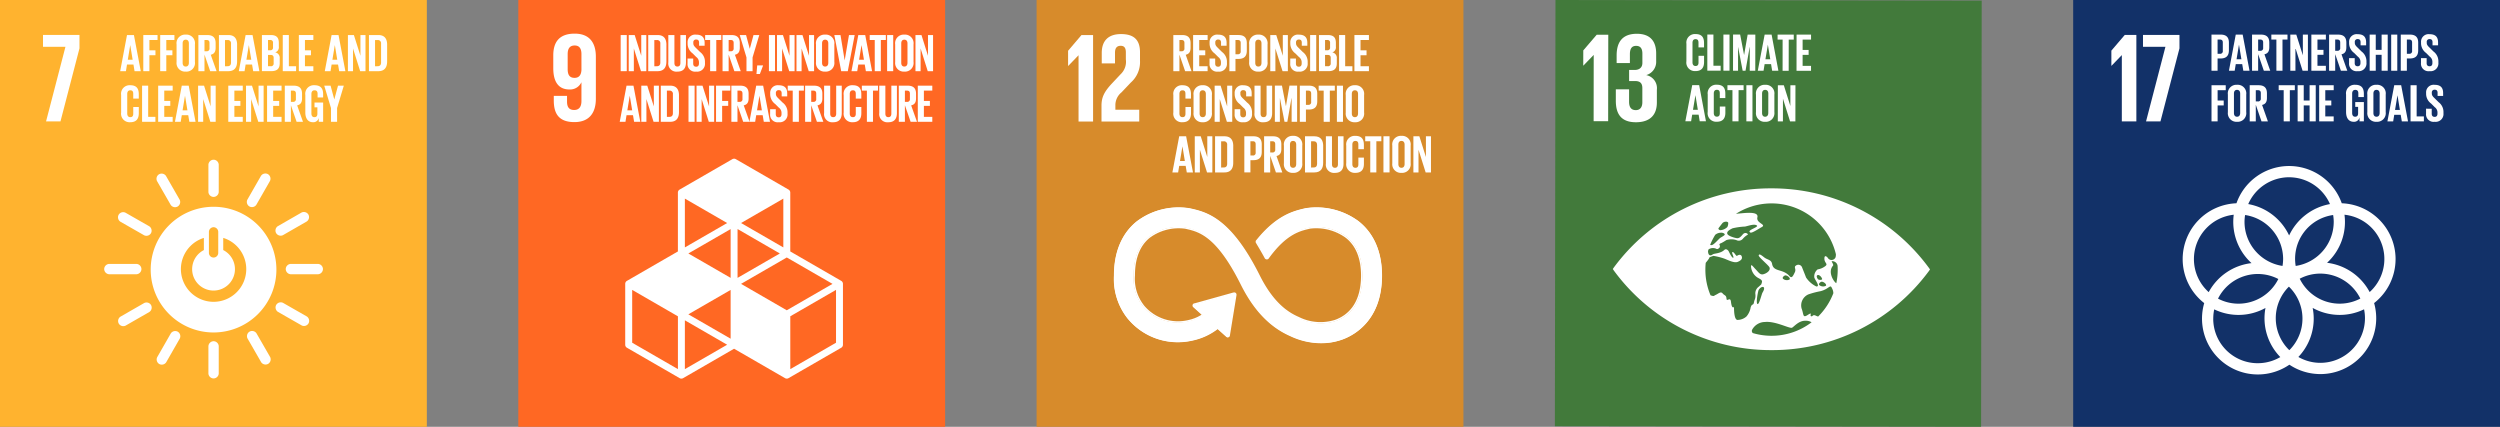
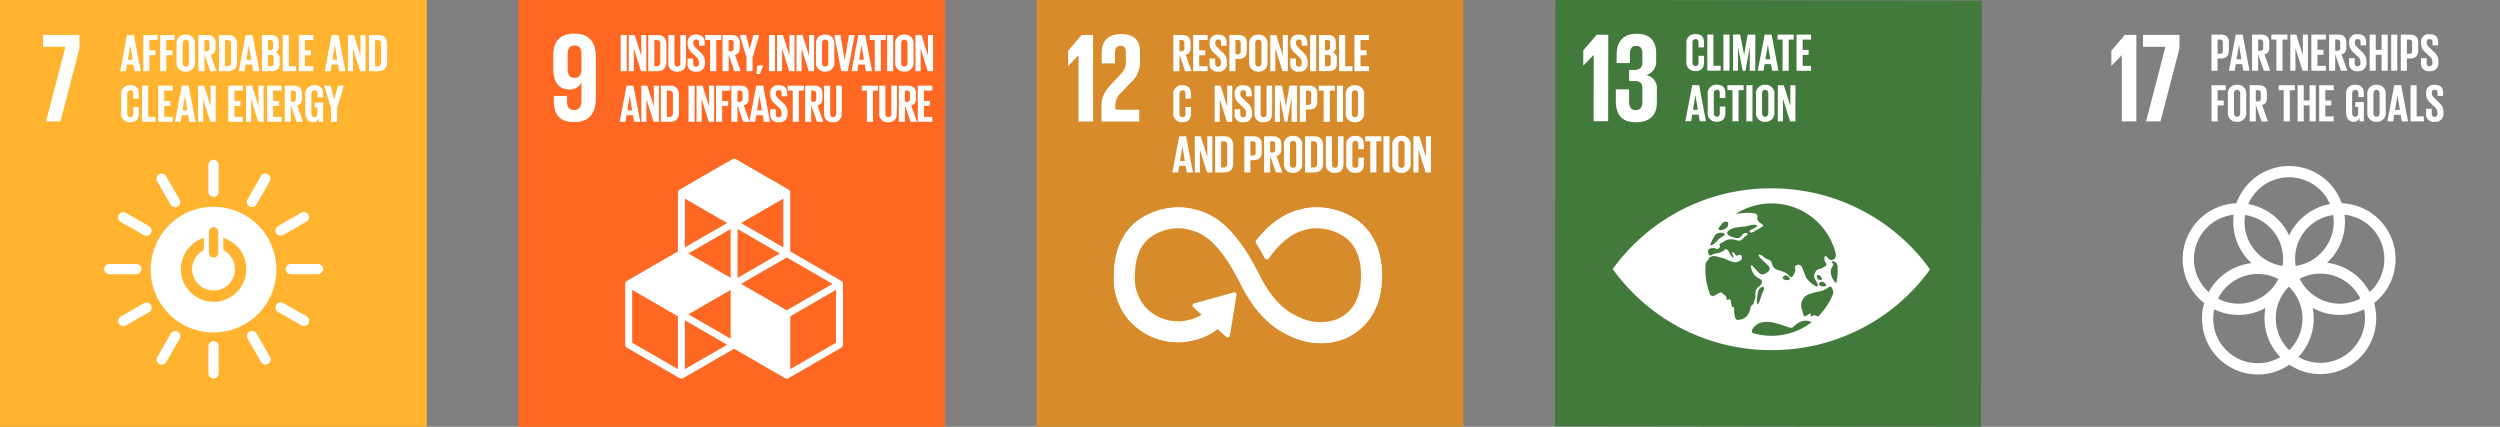
<svg xmlns="http://www.w3.org/2000/svg" width="409.998" height="70" viewBox="0 0 409.998 70">
  <rect x="0" y="0" width="409.998" height="70" fill="#808080" stroke="none" />
  <defs>
    <clipPath id="clip-path">
      <path id="Path_10915" data-name="Path 10915" d="M0,43.225H70v-70H0Z" transform="translate(0 26.775)" fill="none" />
    </clipPath>
    <clipPath id="clip-path-31">
      <path id="Path_11068" data-name="Path 11068" d="M0,43.225H70v-70H0Z" transform="translate(0 26.776)" fill="none" />
    </clipPath>
  </defs>
  <g id="Group_4452" data-name="Group 4452" transform="translate(-299 -4605)">
    <g id="Group_2842" data-name="Group 2842" transform="translate(299 4631.775)">
      <path id="Path_10901" data-name="Path 10901" d="M0,43.225H70v-70H0Z" transform="translate(0 0)" fill="#ffb32f" />
      <g id="Group_2856" data-name="Group 2856" transform="translate(0 -26.775)" clip-path="url(#clip-path)">
        <g id="Group_2843" data-name="Group 2843" transform="translate(24.72 33.911)">
          <path id="Path_10902" data-name="Path 10902" d="M6.364,9.625A5.362,5.362,0,0,1,4.772-.856V1.139a3.51,3.51,0,1,0,3.176,0V-.859A5.362,5.362,0,0,1,6.364,9.625M5.6-1.891a.786.786,0,0,1,.766-.722.783.783,0,0,1,.763.722V1.646a.766.766,0,0,1-1.529,0Zm.761-4.071A10.307,10.307,0,1,0,16.667,4.344,10.3,10.3,0,0,0,6.361-5.962" transform="translate(3.942 5.962)" fill="#fff" />
        </g>
        <g id="Group_2844" data-name="Group 2844" transform="translate(17.09 43.282)">
          <path id="Path_10903" data-name="Path 10903" d="M3.77.521a.859.859,0,0,0-.792-.844H-1.538a.864.864,0,0,0-.8.844.869.869,0,0,0,.8.85H2.977A.864.864,0,0,0,3.77.521" transform="translate(2.335 0.323)" fill="#fff" />
        </g>
        <g id="Group_2845" data-name="Group 2845" transform="translate(46.862 43.282)">
          <path id="Path_10904" data-name="Path 10904" d="M3.768.521a.859.859,0,0,0-.792-.844H-1.539a.861.861,0,0,0-.795.844.867.867,0,0,0,.795.85H2.976a.864.864,0,0,0,.792-.85" transform="translate(2.334 0.323)" fill="#fff" />
        </g>
        <g id="Group_2846" data-name="Group 2846" transform="translate(34.179 55.962)">
          <path id="Path_10905" data-name="Path 10905" d="M.525,3.768a.859.859,0,0,0,.844-.792V-1.537a.864.864,0,0,0-.844-.8.869.869,0,0,0-.85.8V2.976a.864.864,0,0,0,.85.792" transform="translate(0.325 2.334)" fill="#fff" />
        </g>
        <g id="Group_2847" data-name="Group 2847" transform="translate(45.192 49.579)">
          <path id="Path_10906" data-name="Path 10906" d="M3.337,2.135A.869.869,0,0,0,3.07,1.005L-.846-1.235A.866.866,0,0,0-1.96-.9.869.869,0,0,0-1.691.236L2.228,2.477a.859.859,0,0,0,1.108-.342" transform="translate(2.067 1.322)" fill="#fff" />
        </g>
        <g id="Group_2848" data-name="Group 2848" transform="translate(25.69 54.292)">
          <path id="Path_10907" data-name="Path 10907" d="M.265,3.337A.864.864,0,0,0,1.392,3.07L3.635-.846A.869.869,0,0,0,3.3-1.96a.869.869,0,0,0-1.135.269L-.077,2.226A.861.861,0,0,0,.265,3.337" transform="translate(0.164 2.067)" fill="#fff" />
        </g>
        <g id="Group_2849" data-name="Group 2849" transform="translate(40.501 54.278)">
          <path id="Path_10908" data-name="Path 10908" d="M2.142,3.333a.862.862,0,0,0,.34-1.108L.231-1.686A.868.868,0,0,0-.9-1.958.867.867,0,0,0-1.239-.842L1.01,3.069a.868.868,0,0,0,1.132.264" transform="translate(1.327 2.065)" fill="#fff" />
        </g>
        <g id="Group_2850" data-name="Group 2850" transform="translate(19.37 49.602)">
          <path id="Path_10909" data-name="Path 10909" d="M.068,2.142a.861.861,0,0,0,1.108.337L5.087.231A.868.868,0,0,0,5.359-.9a.865.865,0,0,0-1.116-.337L.332,1.01A.862.862,0,0,0,.068,2.142" transform="translate(0.042 1.327)" fill="#fff" />
        </g>
        <g id="Group_2851" data-name="Group 2851" transform="translate(34.179 26.193)">
          <path id="Path_10910" data-name="Path 10910" d="M.525,3.768a.859.859,0,0,0,.844-.792V-1.539a.861.861,0,0,0-.844-.795.867.867,0,0,0-.85.795V2.976a.864.864,0,0,0,.85.792" transform="translate(0.325 2.334)" fill="#fff" />
        </g>
        <g id="Group_2852" data-name="Group 2852" transform="translate(19.354 34.792)">
          <path id="Path_10911" data-name="Path 10911" d="M3.337,2.135A.866.866,0,0,0,3.07,1.005L-.846-1.235A.867.867,0,0,0-1.96-.9.869.869,0,0,0-1.691.236L2.228,2.477a.864.864,0,0,0,1.108-.342" transform="translate(2.067 1.322)" fill="#fff" />
        </g>
        <g id="Group_2853" data-name="Group 2853" transform="translate(40.477 28.453)">
          <path id="Path_10912" data-name="Path 10912" d="M.265,3.338a.864.864,0,0,0,1.127-.267L3.635-.845A.87.87,0,0,0,3.3-1.961a.87.87,0,0,0-1.135.272L-.077,2.227A.861.861,0,0,0,.265,3.338" transform="translate(0.164 2.068)" fill="#fff" />
        </g>
        <g id="Group_2854" data-name="Group 2854" transform="translate(25.661 28.471)">
          <path id="Path_10913" data-name="Path 10913" d="M2.142,3.334a.862.862,0,0,0,.34-1.108L.231-1.689A.867.867,0,0,0-.9-1.958.865.865,0,0,0-1.238-.842L1.01,3.07a.864.864,0,0,0,1.132.264" transform="translate(1.327 2.065)" fill="#fff" />
        </g>
        <g id="Group_2855" data-name="Group 2855" transform="translate(45.177 34.762)">
          <path id="Path_10914" data-name="Path 10914" d="M.068,2.142a.865.865,0,0,0,1.108.34L5.087.231A.868.868,0,0,0,5.359-.9a.868.868,0,0,0-1.116-.337L.332,1.01A.862.862,0,0,0,.068,2.142" transform="translate(0.042 1.327)" fill="#fff" />
        </g>
      </g>
      <g id="Group_2857" data-name="Group 2857" transform="translate(7.052 -21.042)">
        <path id="Path_10916" data-name="Path 10916" d="M0,1.2H3.681L.5,13.436H2.865L5.982,1.452v-2.2H0Z" transform="translate(0 0.744)" fill="#fff" />
      </g>
      <g id="Group_2858" data-name="Group 2858" transform="translate(19.709 -21.028)">
        <path id="Path_10917" data-name="Path 10917" d="M.772,2.5h.795L1.174.12H1.166Zm-1.25,1.88L.641-1.548H1.776L2.9,4.379H1.88L1.7,3.294H.641L.466,4.379Z" transform="translate(0.478 1.548)" fill="#fff" />
      </g>
      <g id="Group_2859" data-name="Group 2859" transform="translate(23.501 -21.029)">
        <path id="Path_10918" data-name="Path 10918" d="M0,0V5.927H1V3.312h.993V2.507H1V.813H2.335V0Z" fill="#fff" />
      </g>
      <g id="Group_2860" data-name="Group 2860" transform="translate(26.273 -21.029)">
        <path id="Path_10919" data-name="Path 10919" d="M0,0V5.927H1V3.312h1V2.507H1V.813H2.332V0Z" fill="#fff" />
      </g>
      <g id="Group_2864" data-name="Group 2864" transform="translate(0 -26.775)" clip-path="url(#clip-path)">
        <g id="Group_2861" data-name="Group 2861" transform="translate(28.956 5.677)">
          <path id="Path_10920" data-name="Path 10920" d="M1.246,2.856V-.326c0-.358-.157-.612-.515-.612S.224-.684.224-.326V2.856c0,.358.157.612.507.612s.515-.254.515-.612M-.772,2.7V-.169a1.411,1.411,0,0,1,1.5-1.6,1.412,1.412,0,0,1,1.511,1.6V2.7A1.414,1.414,0,0,1,.731,4.3a1.413,1.413,0,0,1-1.5-1.6" transform="translate(0.772 1.769)" fill="#fff" />
        </g>
        <g id="Group_2862" data-name="Group 2862" transform="translate(32.539 5.747)">
          <path id="Path_10921" data-name="Path 10921" d="M.615.5V2.345H.947a.429.429,0,0,0,.489-.489V.983C1.436.659,1.29.5.947.5Zm0,2.395V5.616h-1V-.311H1.07c1,0,1.373.5,1.373,1.328v.761c0,.638-.227,1.014-.8,1.145L2.6,5.616H1.551Z" transform="translate(0.381 0.311)" fill="#fff" />
        </g>
        <g id="Group_2863" data-name="Group 2863" transform="translate(35.903 5.747)">
          <path id="Path_10922" data-name="Path 10922" d="M.875,3.158c.41,0,.567-.246.567-.6v-3.1a.518.518,0,0,0-.567-.593H.454v4.3ZM2.438-.364V2.379c0,.91-.374,1.592-1.443,1.592H-.542V-1.956H1c1.069,0,1.443.672,1.443,1.592" transform="translate(0.542 1.956)" fill="#fff" />
        </g>
      </g>
      <g id="Group_2865" data-name="Group 2865" transform="translate(39.163 -21.028)">
        <path id="Path_10924" data-name="Path 10924" d="M.772,2.5h.795L1.174.12H1.166Zm-1.25,1.88L.641-1.548H1.776L2.9,4.379H1.883L1.7,3.294H.641L.466,4.379Z" transform="translate(0.478 1.548)" fill="#fff" />
      </g>
      <g id="Group_2867" data-name="Group 2867" transform="translate(0 -26.775)" clip-path="url(#clip-path)">
        <g id="Group_2866" data-name="Group 2866" transform="translate(42.954 5.747)">
          <path id="Path_10925" data-name="Path 10925" d="M.617,2.013V3.867h.437a.429.429,0,0,0,.489-.481V2.494c0-.316-.149-.481-.5-.481Zm0-.761h.35A.42.42,0,0,0,1.438.771V.044A.419.419,0,0,0,.957-.434H.617Zm-1-2.5H1.061c1,0,1.331.463,1.331,1.3v.6a.867.867,0,0,1-.6.944.9.9,0,0,1,.745.986v.79c0,.839-.379,1.3-1.373,1.3H-.382Z" transform="translate(0.382 1.247)" fill="#fff" />
        </g>
      </g>
      <g id="Group_2868" data-name="Group 2868" transform="translate(46.372 -21.029)">
        <path id="Path_10927" data-name="Path 10927" d="M0,0V5.927H2.188v-.81H1V0Z" fill="#fff" />
      </g>
      <g id="Group_2869" data-name="Group 2869" transform="translate(49.011 -21.029)">
        <path id="Path_10928" data-name="Path 10928" d="M0,0V5.927H2.379v-.81H1v-1.8h.986V2.507H1V.813h1.38V0Z" fill="#fff" />
      </g>
      <g id="Group_2870" data-name="Group 2870" transform="translate(53.264 -21.028)">
        <path id="Path_10929" data-name="Path 10929" d="M.772,2.5h.795L1.174.12H1.166Zm-1.25,1.88L.641-1.548H1.776L2.9,4.379H1.883L1.7,3.294H.641L.466,4.379Z" transform="translate(0.478 1.548)" fill="#fff" />
      </g>
      <g id="Group_2871" data-name="Group 2871" transform="translate(57.057 -21.029)">
        <path id="Path_10930" data-name="Path 10930" d="M.518,1.361V5.084H-.321V-.843h.98l1.075,3.4v-3.4h.831V5.084H1.689Z" transform="translate(0.321 0.843)" fill="#fff" />
      </g>
      <g id="Group_2874" data-name="Group 2874" transform="translate(0 -26.775)" clip-path="url(#clip-path)">
        <g id="Group_2872" data-name="Group 2872" transform="translate(60.508 5.747)">
          <path id="Path_10931" data-name="Path 10931" d="M.875,3.158c.41,0,.57-.246.57-.6v-3.1a.52.52,0,0,0-.57-.593H.457v4.3ZM2.438-.364V2.379c0,.91-.374,1.592-1.441,1.592H-.542V-1.956H1c1.067,0,1.441.672,1.441,1.592" transform="translate(0.542 1.956)" fill="#fff" />
        </g>
        <g id="Group_2873" data-name="Group 2873" transform="translate(19.866 13.978)">
          <path id="Path_10932" data-name="Path 10932" d="M0,2.759V-.109a1.4,1.4,0,0,1,1.488-1.6c1.1,0,1.407.612,1.407,1.488v.7h-.91V-.3c0-.369-.123-.578-.481-.578S1-.624,1-.266V2.916c0,.358.149.612.507.612s.481-.225.481-.575V1.86h.91V2.882c0,.847-.35,1.477-1.407,1.477A1.4,1.4,0,0,1,0,2.759" transform="translate(0 1.709)" fill="#fff" />
        </g>
      </g>
      <g id="Group_2875" data-name="Group 2875" transform="translate(23.301 -12.726)">
        <path id="Path_10934" data-name="Path 10934" d="M0,0V5.927H2.186V5.114H1V0Z" fill="#fff" />
      </g>
      <g id="Group_2876" data-name="Group 2876" transform="translate(25.939 -12.726)">
        <path id="Path_10935" data-name="Path 10935" d="M0,0V5.927H2.379V5.114H1v-1.8h.988V2.507H1V.813h1.38V0Z" fill="#fff" />
      </g>
      <g id="Group_2877" data-name="Group 2877" transform="translate(28.693 -12.728)">
        <path id="Path_10936" data-name="Path 10936" d="M.772,2.5h.795L1.174.122H1.166ZM-.478,4.38.641-1.549H1.776L2.9,4.38H1.883L1.7,3.3H.641L.466,4.38Z" transform="translate(0.478 1.549)" fill="#fff" />
      </g>
      <g id="Group_2878" data-name="Group 2878" transform="translate(32.486 -12.727)">
        <path id="Path_10937" data-name="Path 10937" d="M.518,1.361V5.084H-.321V-.843H.657l1.077,3.4v-3.4h.831V5.084H1.689Z" transform="translate(0.321 0.843)" fill="#fff" />
      </g>
      <g id="Group_2879" data-name="Group 2879" transform="translate(37.437 -12.726)">
        <path id="Path_10938" data-name="Path 10938" d="M0,0V5.927H2.376V5.114H1v-1.8h.986V2.507H1V.813H2.376V0Z" fill="#fff" />
      </g>
      <g id="Group_2880" data-name="Group 2880" transform="translate(40.347 -12.727)">
        <path id="Path_10939" data-name="Path 10939" d="M.518,1.361V5.084H-.321V-.843H.657l1.077,3.4v-3.4h.831V5.084H1.689Z" transform="translate(0.321 0.843)" fill="#fff" />
      </g>
      <g id="Group_2881" data-name="Group 2881" transform="translate(43.8 -12.726)">
        <path id="Path_10940" data-name="Path 10940" d="M0,0V5.927H2.376V5.114H1v-1.8h.986V2.507H1V.813H2.376V0Z" fill="#fff" />
      </g>
      <g id="Group_2884" data-name="Group 2884" transform="translate(0 -26.775)" clip-path="url(#clip-path)">
        <g id="Group_2882" data-name="Group 2882" transform="translate(46.707 14.049)">
          <path id="Path_10941" data-name="Path 10941" d="M.617.5V2.345H.949a.429.429,0,0,0,.489-.489V.983C1.438.659,1.291.5.949.5Zm0,2.395V5.616h-1V-.311H1.072c1,0,1.373.5,1.373,1.328v.761c0,.638-.227,1.014-.8,1.145L2.6,5.616H1.553Z" transform="translate(0.382 0.311)" fill="#fff" />
        </g>
        <g id="Group_2883" data-name="Group 2883" transform="translate(50.074 13.98)">
          <path id="Path_10942" data-name="Path 10942" d="M.928,1.748H2.345V4.912H1.626V4.266a.9.9,0,0,1-.952.716c-.858,0-1.25-.682-1.25-1.6V.514a1.4,1.4,0,0,1,1.493-1.6c1.1,0,1.427.609,1.427,1.485V.925h-.91v-.6c0-.369-.139-.578-.5-.578S.421,0,.421.358V3.542c0,.358.149.609.492.609.322,0,.489-.18.489-.567V2.535H.928Z" transform="translate(0.575 1.083)" fill="#fff" />
        </g>
      </g>
      <g id="Group_2885" data-name="Group 2885" transform="translate(53.176 -12.725)">
        <path id="Path_10944" data-name="Path 10944" d="M1.3,2.267V4.52H.3V2.267L-.806-1.4H.235L.838.842H.846L1.45-1.4H2.4Z" transform="translate(0.806 1.404)" fill="#fff" />
      </g>
    </g>
    <g id="Group_2930" data-name="Group 2930" transform="translate(384 4631.775)">
      <path id="Path_10945" data-name="Path 10945" d="M0,43.225H70v-70H0Z" transform="translate(0 0)" fill="#ff6823" />
      <g id="Group_2888" data-name="Group 2888" transform="translate(0 -26.775)" clip-path="url(#clip-path)">
        <g id="Group_2886" data-name="Group 2886" transform="translate(17.535 26.026)">
          <path id="Path_10946" data-name="Path 10946" d="M21.348,18.637l-7.5,4.329V14.3l7.5-4.332ZM-3.441,22.966V14.961l6.933,4.005Zm-1.14,0-7.5-4.329V9.973l7.5,4.332ZM3.492-.995l-6.933,4V-5Zm9.213,4-6.933-4,6.933-4ZM5.772,8.984l7.5-4.329,7.5,4.329-7.5,4.332ZM4.062,8l-6.933-4,6.933-4Zm8.071-4L5.2,8V-.009ZM4.062,17.978l-6.933-4,6.933-4ZM22.2,8.49,13.845,3.667V-5.985a.573.573,0,0,0-.285-.494L4.917-11.468a.569.569,0,0,0-.57,0L-4.3-6.48a.568.568,0,0,0-.285.494V3.667L-12.939,8.49a.568.568,0,0,0-.285.494v9.982a.568.568,0,0,0,.285.494L-4.3,24.448a.581.581,0,0,0,.285.076.581.581,0,0,0,.285-.076l8.358-4.826,8.358,4.826a.574.574,0,0,0,.285.076.589.589,0,0,0,.285-.076L22.2,19.46a.568.568,0,0,0,.285-.494V8.984A.568.568,0,0,0,22.2,8.49" transform="translate(13.224 11.544)" fill="#fff" />
        </g>
        <g id="Group_2887" data-name="Group 2887" transform="translate(5.737 5.519)">
          <path id="Path_10947" data-name="Path 10947" d="M2.853,3.678c-.042.795-.376,1.294-1.127,1.294-.816,0-1.132-.5-1.132-1.42V1.084c0-.9.335-1.42,1.15-1.42.795,0,1.108.541,1.108,1.42ZM5.216,1.5c0-2.193-.962-3.78-3.472-3.78C-.787-2.278-1.767-.9-1.767,1.293V3.385c0,2.319.92,3.49,2.635,3.49a2.038,2.038,0,0,0,1.963-1.15h.021V8.776c0,.858-.335,1.464-1.192,1.464S.489,9.738.489,8.859V7.921H-1.683v.753c0,2.089.753,3.553,3.386,3.553,2.507,0,3.514-1.61,3.514-3.825Z" transform="translate(1.767 2.278)" fill="#fff" />
        </g>
      </g>
      <path id="Path_10949" data-name="Path 10949" d="M6.422-18.652h1v-5.924h-1Z" transform="translate(10.367 3.55)" fill="#fff" />
      <g id="Group_2889" data-name="Group 2889" transform="translate(18.11 -21.029)">
        <path id="Path_10950" data-name="Path 10950" d="M.518,1.361V5.084H-.321V-.843h.98l1.075,3.4v-3.4h.831V5.084H1.689Z" transform="translate(0.321 0.843)" fill="#fff" />
      </g>
      <g id="Group_2893" data-name="Group 2893" transform="translate(0 -26.775)" clip-path="url(#clip-path)">
        <g id="Group_2890" data-name="Group 2890" transform="translate(21.309 5.747)">
          <path id="Path_10951" data-name="Path 10951" d="M.875,3.158c.41,0,.567-.246.567-.6v-3.1a.518.518,0,0,0-.567-.593H.457v4.3ZM2.438-.364V2.379c0,.91-.374,1.592-1.441,1.592H-.542V-1.956H1c1.067,0,1.441.672,1.441,1.592" transform="translate(0.542 1.956)" fill="#fff" />
        </g>
        <g id="Group_2891" data-name="Group 2891" transform="translate(24.604 5.747)">
          <path id="Path_10952" data-name="Path 10952" d="M1.787,0V4.486C1.787,5.4,1.392,6,.378,6A1.336,1.336,0,0,1-1.107,4.486V0h1V4.58c0,.35.141.586.489.586s.492-.235.492-.586V0Z" transform="translate(1.107)" fill="#fff" />
        </g>
        <g id="Group_2892" data-name="Group 2892" transform="translate(27.759 5.676)">
          <path id="Path_10953" data-name="Path 10953" d="M0,2.916V2.121H.925v.81c0,.335.149.528.489.528.316,0,.455-.212.455-.528V2.706a1.066,1.066,0,0,0-.444-.839L.839,1.282A2,2,0,0,1,.008-.3V-.5a1.238,1.238,0,0,1,1.4-1.3c1,0,1.391.492,1.391,1.349V.021h-.91V-.494C1.888-.836,1.731-1,1.414-1a.436.436,0,0,0-.471.489v.123c0,.332.183.525.471.805l.641.63a1.985,1.985,0,0,1,.8,1.537v.288A1.284,1.284,0,0,1,1.407,4.262,1.234,1.234,0,0,1,0,2.916" transform="translate(0 1.806)" fill="#fff" />
        </g>
      </g>
      <g id="Group_2894" data-name="Group 2894" transform="translate(30.643 -21.028)">
        <path id="Path_10955" data-name="Path 10955" d="M0,0H2.648V.813H1.827V5.927H.821V.813H0Z" fill="#fff" />
      </g>
      <g id="Group_2896" data-name="Group 2896" transform="translate(0 -26.775)" clip-path="url(#clip-path)">
        <g id="Group_2895" data-name="Group 2895" transform="translate(33.499 5.747)">
          <path id="Path_10956" data-name="Path 10956" d="M.617.5V2.345H.949a.429.429,0,0,0,.489-.489V.983C1.438.659,1.291.5.949.5Zm0,2.395V5.616h-1V-.311H1.072c1,0,1.373.5,1.373,1.328v.761c0,.638-.227,1.014-.8,1.145L2.6,5.616H1.553Z" transform="translate(0.382 0.311)" fill="#fff" />
        </g>
      </g>
      <g id="Group_2897" data-name="Group 2897" transform="translate(36.315 -21.027)">
        <path id="Path_10958" data-name="Path 10958" d="M1.3,2.267V4.52H.3V2.267L-.806-1.4H.235L.838.842H.846L1.45-1.4H2.4Z" transform="translate(0.806 1.404)" fill="#fff" />
      </g>
      <g id="Group_2898" data-name="Group 2898" transform="translate(39.058 -16.055)">
        <path id="Path_10959" data-name="Path 10959" d="M.076,0-.047,1.417H.512L1.02.081V0Z" transform="translate(0.047)" fill="#fff" />
      </g>
      <path id="Path_10960" data-name="Path 10960" d="M15.722-18.652h1v-5.924h-1Z" transform="translate(25.381 3.55)" fill="#fff" />
      <g id="Group_2899" data-name="Group 2899" transform="translate(42.424 -21.029)">
        <path id="Path_10961" data-name="Path 10961" d="M.518,1.361V5.084H-.321V-.843H.657l1.077,3.4v-3.4h.831V5.084H1.689Z" transform="translate(0.321 0.843)" fill="#fff" />
      </g>
      <g id="Group_2900" data-name="Group 2900" transform="translate(45.622 -21.029)">
        <path id="Path_10962" data-name="Path 10962" d="M.518,1.361V5.084H-.321V-.843h.98l1.075,3.4v-3.4h.831V5.084H1.689Z" transform="translate(0.321 0.843)" fill="#fff" />
      </g>
      <g id="Group_2902" data-name="Group 2902" transform="translate(0 -26.775)" clip-path="url(#clip-path)">
        <g id="Group_2901" data-name="Group 2901" transform="translate(48.821 5.677)">
          <path id="Path_10963" data-name="Path 10963" d="M1.246,2.856V-.326c0-.358-.157-.612-.515-.612S.224-.684.224-.326V2.856c0,.358.157.612.507.612s.515-.254.515-.612M-.772,2.7V-.169a1.411,1.411,0,0,1,1.5-1.6,1.412,1.412,0,0,1,1.511,1.6V2.7A1.414,1.414,0,0,1,.731,4.3a1.413,1.413,0,0,1-1.5-1.6" transform="translate(0.772 1.769)" fill="#fff" />
        </g>
      </g>
      <g id="Group_2903" data-name="Group 2903" transform="translate(51.828 -21.028)">
        <path id="Path_10965" data-name="Path 10965" d="M2.062,0,.932,5.927H-.15L-1.277,0H-.263l.68,4.136h.01L1.126,0Z" transform="translate(1.277)" fill="#fff" />
      </g>
      <g id="Group_2904" data-name="Group 2904" transform="translate(54.641 -21.028)">
        <path id="Path_10966" data-name="Path 10966" d="M.772,2.5h.795L1.174.12H1.166Zm-1.25,1.88L.641-1.548H1.776L2.9,4.379H1.883L1.7,3.294H.641L.466,4.379Z" transform="translate(0.478 1.548)" fill="#fff" />
      </g>
      <g id="Group_2905" data-name="Group 2905" transform="translate(57.63 -21.028)">
        <path id="Path_10967" data-name="Path 10967" d="M0,0H2.648V.813H1.827V5.927h-1V.813H0Z" fill="#fff" />
      </g>
      <path id="Path_10968" data-name="Path 10968" d="M23.136-18.652h1v-5.924h-1Z" transform="translate(37.35 3.55)" fill="#fff" />
      <g id="Group_2907" data-name="Group 2907" transform="translate(0 -26.775)" clip-path="url(#clip-path)">
        <g id="Group_2906" data-name="Group 2906" transform="translate(61.808 5.677)">
          <path id="Path_10969" data-name="Path 10969" d="M1.246,2.856V-.326c0-.358-.157-.612-.515-.612S.224-.684.224-.326V2.856c0,.358.157.612.507.612s.515-.254.515-.612M-.772,2.7V-.169a1.411,1.411,0,0,1,1.5-1.6,1.412,1.412,0,0,1,1.511,1.6V2.7A1.414,1.414,0,0,1,.731,4.3a1.413,1.413,0,0,1-1.5-1.6" transform="translate(0.772 1.769)" fill="#fff" />
        </g>
      </g>
      <g id="Group_2908" data-name="Group 2908" transform="translate(65.135 -21.029)">
        <path id="Path_10971" data-name="Path 10971" d="M1.269,0V3.4L.2,0H-.786V5.927H.056V2.2L1.227,5.927H2.1V0Z" transform="translate(0.786)" fill="#fff" />
      </g>
      <g id="Group_2909" data-name="Group 2909" transform="translate(16.633 -12.728)">
        <path id="Path_10972" data-name="Path 10972" d="M.772,2.5h.795L1.174.122H1.166ZM-.478,4.38.641-1.549H1.776L2.9,4.38H1.883L1.7,3.3H.641L.466,4.38Z" transform="translate(0.478 1.549)" fill="#fff" />
      </g>
      <g id="Group_2910" data-name="Group 2910" transform="translate(20.173 -12.727)">
        <path id="Path_10973" data-name="Path 10973" d="M.518,1.361V5.084H-.321V-.843H.657l1.077,3.4v-3.4h.831V5.084H1.689Z" transform="translate(0.321 0.843)" fill="#fff" />
      </g>
      <g id="Group_2912" data-name="Group 2912" transform="translate(0 -26.775)" clip-path="url(#clip-path)">
        <g id="Group_2911" data-name="Group 2911" transform="translate(23.371 14.048)">
          <path id="Path_10974" data-name="Path 10974" d="M.875,3.159c.41,0,.567-.246.567-.6v-3.1a.52.52,0,0,0-.567-.6H.457v4.3ZM2.438-.365V2.38c0,.907-.374,1.592-1.441,1.592H-.542V-1.957H1c1.067,0,1.441.675,1.441,1.592" transform="translate(0.542 1.957)" fill="#fff" />
        </g>
      </g>
      <path id="Path_10976" data-name="Path 10976" d="M10.677-15.474h1V-21.4h-1Z" transform="translate(17.237 8.676)" fill="#fff" />
      <g id="Group_2913" data-name="Group 2913" transform="translate(29.232 -12.727)">
        <path id="Path_10977" data-name="Path 10977" d="M.518,1.361V5.084H-.321V-.843h.98l1.075,3.4v-3.4h.831V5.084H1.689Z" transform="translate(0.321 0.843)" fill="#fff" />
      </g>
      <g id="Group_2914" data-name="Group 2914" transform="translate(32.43 -12.726)">
        <path id="Path_10978" data-name="Path 10978" d="M0,0V5.927H1V3.312h.993V2.507H1V.813H2.335V0Z" fill="#fff" />
      </g>
      <g id="Group_2916" data-name="Group 2916" transform="translate(0 -26.775)" clip-path="url(#clip-path)">
        <g id="Group_2915" data-name="Group 2915" transform="translate(34.948 14.049)">
          <path id="Path_10979" data-name="Path 10979" d="M.615.5V2.345H.947a.429.429,0,0,0,.489-.489V.983C1.436.659,1.29.5.947.5Zm0,2.395V5.616h-1V-.311H1.07c1,0,1.373.5,1.373,1.328v.761c0,.638-.227,1.014-.8,1.145L2.6,5.616H1.551Z" transform="translate(0.381 0.311)" fill="#fff" />
        </g>
      </g>
      <g id="Group_2917" data-name="Group 2917" transform="translate(37.901 -12.728)">
        <path id="Path_10981" data-name="Path 10981" d="M.772,2.5h.795L1.174.122H1.166ZM-.478,4.38.641-1.549H1.776L2.9,4.38H1.883L1.7,3.3H.641L.466,4.38Z" transform="translate(0.478 1.549)" fill="#fff" />
      </g>
      <g id="Group_2919" data-name="Group 2919" transform="translate(0 -26.775)" clip-path="url(#clip-path)">
        <g id="Group_2918" data-name="Group 2918" transform="translate(41.301 13.978)">
          <path id="Path_10982" data-name="Path 10982" d="M0,2.916V2.121H.925v.81c0,.335.149.528.489.528.316,0,.455-.212.455-.528V2.706a1.066,1.066,0,0,0-.444-.839L.839,1.282A2,2,0,0,1,.01-.3V-.5a1.236,1.236,0,0,1,1.4-1.3c1,0,1.391.492,1.391,1.349V.021h-.91V-.494C1.888-.836,1.731-1,1.414-1a.436.436,0,0,0-.471.489v.123c0,.332.183.523.471.8l.641.63a1.994,1.994,0,0,1,.8,1.54v.288A1.284,1.284,0,0,1,1.407,4.262,1.234,1.234,0,0,1,0,2.916" transform="translate(0 1.806)" fill="#fff" />
        </g>
      </g>
      <g id="Group_2920" data-name="Group 2920" transform="translate(44.185 -12.726)">
        <path id="Path_10984" data-name="Path 10984" d="M0,0H2.648V.813H1.827V5.927H.821V.813H0Z" fill="#fff" />
      </g>
      <g id="Group_2924" data-name="Group 2924" transform="translate(0 -26.775)" clip-path="url(#clip-path)">
        <g id="Group_2921" data-name="Group 2921" transform="translate(47.043 14.049)">
          <path id="Path_10985" data-name="Path 10985" d="M.615.5V2.345H.947a.429.429,0,0,0,.489-.489V.983C1.436.659,1.29.5.947.5Zm0,2.395V5.616h-1V-.311H1.07c1,0,1.373.5,1.373,1.328v.761c0,.638-.227,1.014-.8,1.145L2.6,5.616H1.551Z" transform="translate(0.381 0.311)" fill="#fff" />
        </g>
        <g id="Group_2922" data-name="Group 2922" transform="translate(50.153 14.049)">
          <path id="Path_10986" data-name="Path 10986" d="M1.787,0V4.484C1.787,5.4,1.392,6,.381,6A1.338,1.338,0,0,1-1.107,4.484V0h1V4.58c0,.35.141.586.492.586s.489-.235.489-.586V0Z" transform="translate(1.107)" fill="#fff" />
        </g>
        <g id="Group_2923" data-name="Group 2923" transform="translate(53.361 13.978)">
-           <path id="Path_10987" data-name="Path 10987" d="M0,2.759V-.109a1.4,1.4,0,0,1,1.488-1.6c1.1,0,1.407.612,1.407,1.488v.7h-.91V-.3c0-.369-.123-.578-.481-.578S1-.624,1-.266V2.916c0,.358.149.612.507.612s.481-.225.481-.575V1.86h.91V2.882c0,.847-.35,1.477-1.407,1.477A1.4,1.4,0,0,1,0,2.759" transform="translate(0 1.709)" fill="#fff" />
-         </g>
+           </g>
      </g>
      <g id="Group_2925" data-name="Group 2925" transform="translate(56.342 -12.726)">
        <path id="Path_10989" data-name="Path 10989" d="M0,0H2.648V.813H1.827V5.927h-1V.813H0Z" fill="#fff" />
      </g>
      <g id="Group_2928" data-name="Group 2928" transform="translate(0 -26.775)" clip-path="url(#clip-path)">
        <g id="Group_2926" data-name="Group 2926" transform="translate(59.199 14.049)">
          <path id="Path_10990" data-name="Path 10990" d="M1.787,0V4.484C1.787,5.4,1.392,6,.381,6A1.338,1.338,0,0,1-1.107,4.484V0h1V4.58c0,.35.141.586.492.586s.489-.235.489-.586V0Z" transform="translate(1.107)" fill="#fff" />
        </g>
        <g id="Group_2927" data-name="Group 2927" transform="translate(62.404 14.049)">
          <path id="Path_10991" data-name="Path 10991" d="M.617.5V2.345H.949a.429.429,0,0,0,.489-.489V.983C1.438.659,1.291.5.949.5Zm0,2.395V5.616h-1V-.311H1.072c1,0,1.373.5,1.373,1.328v.761c0,.638-.227,1.014-.8,1.145L2.6,5.616H1.553Z" transform="translate(0.382 0.311)" fill="#fff" />
        </g>
      </g>
      <g id="Group_2929" data-name="Group 2929" transform="translate(65.517 -12.726)">
        <path id="Path_10993" data-name="Path 10993" d="M0,0V5.927H2.379V5.114H1v-1.8h.986V2.507H1V.813h1.38V0Z" fill="#fff" />
      </g>
    </g>
    <g id="Group_2978" data-name="Group 2978" transform="translate(469 4631.775)">
      <g id="Group_2931" data-name="Group 2931" transform="translate(54.161 -12.727)">
        <path id="Path_10994" data-name="Path 10994" d="M.518,1.361V5.084H-.321V-.843H.657l1.077,3.4v-3.4h.829V5.084H1.689Z" transform="translate(0.321 0.843)" fill="#fff" />
      </g>
      <path id="Path_10995" data-name="Path 10995" d="M0,43.225H70v-70H0Z" transform="translate(0 0)" fill="#d78b2b" />
      <g id="Group_2934" data-name="Group 2934" transform="translate(0 -26.775)" clip-path="url(#clip-path)">
        <g id="Group_2932" data-name="Group 2932" transform="translate(12.711 34.018)">
          <path id="Path_10996" data-name="Path 10996" d="M24.782,1.425A11.545,11.545,0,0,0,16.055-.721L15.88-.68c-1.741.41-4.5,1.093-7.739,5.108a.774.774,0,0,0-.055.068l-.042.047a.282.282,0,0,0-.052.157.253.253,0,0,0,.034.133L8.1,4.96c.408.677.92,1.553,1.352,2.361a.069.069,0,0,1,.013.024.276.276,0,0,0,.439.073l.058-.081c2.873-3.974,5.129-4.52,6.659-4.881l.183-.042a8.344,8.344,0,0,1,5.982,1.54c1.7,1.339,2.562,3.474,2.562,6.34,0,4.808-2.34,6.69-4.3,7.42a8.014,8.014,0,0,1-5.979-.395l-.131-.063c-1.668-.724-4.162-2.233-6.51-6.949C3.692.8-.269-.1-2.888-.693l-.141-.031a11.32,11.32,0,0,0-8.593,2.139c-1.7,1.357-3.728,4-3.728,8.857a10.428,10.428,0,0,0,2.173,6.98A10.574,10.574,0,0,0-2.551,20.926a10.171,10.171,0,0,0,4.17-1.937l1.493,1.344a.243.243,0,0,0,.342-.016.21.21,0,0,0,.06-.162v-.021l1.077-6.62v-.073a.223.223,0,0,0-.081-.175.212.212,0,0,0-.157-.06l-.044,0-.073.008L-2.1,14.994l-.115.018a.192.192,0,0,0-.12.071.237.237,0,0,0,.018.342l.073.068,1.42,1.284a6.541,6.541,0,0,1-2.327.986,7.409,7.409,0,0,1-7.417-2.4l-.034-.047a7.25,7.25,0,0,1-1.527-5.04c0-2.873.847-5.009,2.52-6.342A8.118,8.118,0,0,1-3.743,2.416l.144.031c2.146.486,5.088,1.153,9.142,9.291,2.1,4.227,4.74,6.991,8.057,8.447a11.692,11.692,0,0,0,5.051,1.171,10.039,10.039,0,0,0,3.519-.625c1.924-.716,6.395-3.169,6.395-10.439,0-4.86-2.055-7.5-3.783-8.868" transform="translate(15.351 0.883)" fill="#fff" />
        </g>
        <g id="Group_2933" data-name="Group 2933" transform="translate(12.803 34.11)">
          <path id="Path_10997" data-name="Path 10997" d="M24.679,1.413a11.522,11.522,0,0,0-8.69-2.128l-.175.042C14.08-.265,11.327.409,8.106,4.391c-.018.021-.037.044-.055.068l-.039.047a.278.278,0,0,0-.055.157.262.262,0,0,0,.037.133l.073.123c.405.675.915,1.54,1.346,2.34,0,.008.008.016.01.024a.279.279,0,0,0,.246.152.26.26,0,0,0,.191-.078.571.571,0,0,0,.058-.081c2.86-3.937,5.111-4.481,6.633-4.839l.18-.044A8.369,8.369,0,0,1,22.689,3.92c1.694,1.328,2.552,3.446,2.552,6.288,0,4.771-2.329,6.635-4.285,7.359a8.023,8.023,0,0,1-5.95-.39l-.131-.063c-1.663-.722-4.146-2.217-6.484-6.894C3.675.791-.267-.1-2.877-.686l-.141-.031A11.3,11.3,0,0,0-11.575,1.4c-1.694,1.346-3.712,3.963-3.712,8.787a10.3,10.3,0,0,0,2.162,6.92A10.559,10.559,0,0,0-2.539,20.754a10.174,10.174,0,0,0,4.152-1.922L3.1,20.166a.243.243,0,0,0,.34-.016.236.236,0,0,0,.06-.162V19.97L4.572,13.4v-.073a.221.221,0,0,0-.081-.173.212.212,0,0,0-.157-.06l-.044.005-.071.005L-2.1,14.869l-.112.018a.231.231,0,0,0-.12.068.242.242,0,0,0,.016.345l.076.065,1.414,1.273a6.65,6.65,0,0,1-2.316.978,7.4,7.4,0,0,1-7.388-2.384l-.034-.047a7.161,7.161,0,0,1-1.516-5c0-2.852.842-4.967,2.5-6.29A8.108,8.108,0,0,1-3.726,2.4l.141.031c2.139.484,5.069,1.142,9.1,9.216,2.1,4.191,4.722,6.931,8.026,8.379a11.748,11.748,0,0,0,5.03,1.158,10.048,10.048,0,0,0,3.5-.617c1.916-.714,6.371-3.145,6.371-10.355,0-4.818-2.05-7.443-3.77-8.795" transform="translate(15.287 0.875)" fill="none" stroke="#fff" stroke-width="0.247" />
        </g>
      </g>
      <g id="Group_2935" data-name="Group 2935" transform="translate(5.165 -21.021)">
        <path id="Path_10999" data-name="Path 10999" d="M1.046,2.053h.021V12.908H3.451V-1.272H1.545L-.648,1.3V3.789h.021Z" transform="translate(0.648 1.272)" fill="#fff" />
      </g>
      <g id="Group_2938" data-name="Group 2938" transform="translate(0 -26.775)" clip-path="url(#clip-path)">
        <g id="Group_2936" data-name="Group 2936" transform="translate(10.644 5.588)">
          <path id="Path_11000" data-name="Path 11000" d="M.026,1.911V3.624H2.2V1.849C2.2.991,2.619.74,3.121.74c.46,0,.858.188.858,1.067V2.978A2.806,2.806,0,0,1,3.1,5.422L1.762,6.847c-1.3,1.38-1.778,2.3-1.778,3.7v2.612H6.175V11.219H2.261v-.669A2.717,2.717,0,0,1,3.268,8.372L4.794,6.764A4.461,4.461,0,0,0,6.3,3.187V1.807c0-2.029-.983-2.991-3.116-2.991C1.092-1.184.026-.076.026,1.911" transform="translate(0.016 1.184)" fill="#fff" />
        </g>
        <g id="Group_2937" data-name="Group 2937" transform="translate(22.428 5.747)">
          <path id="Path_11001" data-name="Path 11001" d="M.615.5V2.345H.947a.429.429,0,0,0,.489-.489V.983C1.436.659,1.29.5.947.5Zm0,2.395V5.616h-1V-.311H1.07c1,0,1.373.5,1.373,1.328v.761c0,.638-.227,1.014-.795,1.145L2.6,5.616H1.551Z" transform="translate(0.381 0.311)" fill="#fff" />
        </g>
      </g>
      <g id="Group_2939" data-name="Group 2939" transform="translate(25.67 -21.029)">
        <path id="Path_11003" data-name="Path 11003" d="M0,0V5.927H2.376v-.81H1v-1.8h.991V2.507H1V.813h1.38V0Z" fill="#fff" />
      </g>
      <g id="Group_2943" data-name="Group 2943" transform="translate(0 -26.775)" clip-path="url(#clip-path)">
        <g id="Group_2940" data-name="Group 2940" transform="translate(28.362 5.676)">
          <path id="Path_11004" data-name="Path 11004" d="M0,2.916V2.121H.928v.81c0,.335.146.528.489.528.314,0,.455-.212.455-.528V2.706a1.069,1.069,0,0,0-.447-.839L.839,1.282A2,2,0,0,1,.008-.3V-.5a1.238,1.238,0,0,1,1.4-1.3c1,0,1.391.492,1.391,1.349V.021h-.91V-.494C1.888-.836,1.731-1,1.417-1a.438.438,0,0,0-.473.489v.123c0,.332.186.525.473.805l.638.63a1.985,1.985,0,0,1,.8,1.537v.288A1.284,1.284,0,0,1,1.407,4.262,1.234,1.234,0,0,1,0,2.916" transform="translate(0 1.806)" fill="#fff" />
        </g>
        <g id="Group_2941" data-name="Group 2941" transform="translate(31.621 5.747)">
          <path id="Path_11005" data-name="Path 11005" d="M.615.5V2.837H.984a.429.429,0,0,0,.489-.492V.983C1.473.659,1.324.5.984.5Zm-1-.813H1.1c1.007,0,1.373.5,1.373,1.328v1.25C2.469,3.1,2.1,3.605,1.1,3.605H.615v2.01h-1Z" transform="translate(0.381 0.311)" fill="#fff" />
        </g>
        <g id="Group_2942" data-name="Group 2942" transform="translate(34.865 5.677)">
          <path id="Path_11006" data-name="Path 11006" d="M1.246,2.856V-.326c0-.358-.157-.612-.515-.612S.224-.684.224-.326V2.856c0,.358.157.612.507.612s.515-.254.515-.612M-.772,2.7V-.169a1.411,1.411,0,0,1,1.5-1.6,1.412,1.412,0,0,1,1.511,1.6V2.7A1.414,1.414,0,0,1,.731,4.3a1.413,1.413,0,0,1-1.5-1.6" transform="translate(0.772 1.769)" fill="#fff" />
        </g>
      </g>
      <g id="Group_2944" data-name="Group 2944" transform="translate(38.325 -21.029)">
        <path id="Path_11008" data-name="Path 11008" d="M.518,1.361V5.084H-.321V-.843H.657l1.077,3.4v-3.4h.829V5.084H1.689Z" transform="translate(0.321 0.843)" fill="#fff" />
      </g>
      <g id="Group_2946" data-name="Group 2946" transform="translate(0 -26.775)" clip-path="url(#clip-path)">
        <g id="Group_2945" data-name="Group 2945" transform="translate(41.602 5.676)">
          <path id="Path_11009" data-name="Path 11009" d="M0,2.916V2.121H.928v.81c0,.335.146.528.489.528.314,0,.455-.212.455-.528V2.706a1.069,1.069,0,0,0-.447-.839L.839,1.282A2,2,0,0,1,.008-.3V-.5a1.238,1.238,0,0,1,1.4-1.3c1,0,1.391.492,1.391,1.349V.021h-.91V-.494C1.888-.836,1.731-1,1.417-1a.438.438,0,0,0-.473.489v.123c0,.332.183.525.473.805l.638.63a1.985,1.985,0,0,1,.8,1.537v.288A1.284,1.284,0,0,1,1.407,4.262,1.234,1.234,0,0,1,0,2.916" transform="translate(0 1.806)" fill="#fff" />
        </g>
      </g>
      <path id="Path_11011" data-name="Path 11011" d="M17.159-18.65h1v-5.927h-1Z" transform="translate(27.701 3.548)" fill="#fff" />
      <g id="Group_2948" data-name="Group 2948" transform="translate(0 -26.775)" clip-path="url(#clip-path)">
        <g id="Group_2947" data-name="Group 2947" transform="translate(46.312 5.747)">
          <path id="Path_11012" data-name="Path 11012" d="M.615,2.013V3.867h.437a.431.431,0,0,0,.492-.481V2.494c0-.316-.149-.481-.5-.481Zm0-.761h.35A.421.421,0,0,0,1.439.771V.044A.419.419,0,0,0,.958-.434H.615Zm-1-2.5H1.062c1,0,1.328.463,1.328,1.3v.6A.865.865,0,0,1,1.8,1.6a.9.9,0,0,1,.742.986v.79c0,.839-.376,1.3-1.373,1.3H-.381Z" transform="translate(0.381 1.247)" fill="#fff" />
        </g>
      </g>
      <g id="Group_2949" data-name="Group 2949" transform="translate(49.607 -21.029)">
        <path id="Path_11014" data-name="Path 11014" d="M0,0V5.927H2.186v-.81H1V0Z" fill="#fff" />
      </g>
      <g id="Group_2950" data-name="Group 2950" transform="translate(52.124 -21.029)">
        <path id="Path_11015" data-name="Path 11015" d="M0,0V5.927H2.379v-.81H1v-1.8h.988V2.507H1V.813H2.379V0Z" fill="#fff" />
      </g>
      <g id="Group_2953" data-name="Group 2953" transform="translate(0 -26.775)" clip-path="url(#clip-path)">
        <g id="Group_2951" data-name="Group 2951" transform="translate(22.427 13.978)">
          <path id="Path_11016" data-name="Path 11016" d="M0,2.759V-.109a1.4,1.4,0,0,1,1.485-1.6c1.1,0,1.409.612,1.409,1.488v.7h-.91V-.3c0-.369-.123-.578-.481-.578S1-.624,1-.266V2.916c0,.358.149.612.507.612s.481-.225.481-.575V1.86h.91V2.882c0,.847-.35,1.477-1.409,1.477A1.4,1.4,0,0,1,0,2.759" transform="translate(0 1.709)" fill="#fff" />
        </g>
        <g id="Group_2952" data-name="Group 2952" transform="translate(25.74 13.979)">
-           <path id="Path_11017" data-name="Path 11017" d="M1.246,2.856V-.326c0-.358-.157-.614-.515-.614S.224-.684.224-.326V2.856c0,.358.157.612.507.612s.515-.254.515-.612M-.772,2.7V-.169a1.411,1.411,0,0,1,1.5-1.6,1.412,1.412,0,0,1,1.511,1.6V2.7A1.414,1.414,0,0,1,.731,4.3a1.413,1.413,0,0,1-1.5-1.6" transform="translate(0.772 1.769)" fill="#fff" />
-         </g>
+           </g>
      </g>
      <g id="Group_2954" data-name="Group 2954" transform="translate(29.2 -12.727)">
        <path id="Path_11019" data-name="Path 11019" d="M.518,1.361V5.084H-.321V-.843h.98l1.075,3.4v-3.4h.829V5.084H1.689Z" transform="translate(0.321 0.843)" fill="#fff" />
      </g>
      <g id="Group_2957" data-name="Group 2957" transform="translate(0 -26.775)" clip-path="url(#clip-path)">
        <g id="Group_2955" data-name="Group 2955" transform="translate(32.477 13.978)">
          <path id="Path_11020" data-name="Path 11020" d="M0,2.916V2.121H.928v.81c0,.335.149.528.489.528.314,0,.455-.212.455-.528V2.706a1.069,1.069,0,0,0-.447-.839L.839,1.282A2,2,0,0,1,.008-.3V-.5a1.238,1.238,0,0,1,1.4-1.3c1,0,1.391.492,1.391,1.349V.021h-.91V-.494C1.888-.836,1.731-1,1.417-1a.438.438,0,0,0-.473.489v.123c0,.332.183.523.473.8l.638.63a1.994,1.994,0,0,1,.8,1.54v.288A1.284,1.284,0,0,1,1.407,4.262,1.234,1.234,0,0,1,0,2.916" transform="translate(0 1.806)" fill="#fff" />
        </g>
        <g id="Group_2956" data-name="Group 2956" transform="translate(35.737 14.049)">
          <path id="Path_11021" data-name="Path 11021" d="M1.787,0V4.484C1.787,5.4,1.392,6,.381,6A1.338,1.338,0,0,1-1.107,4.484V0h1V4.58c0,.35.141.586.492.586s.489-.235.489-.586V0Z" transform="translate(1.107)" fill="#fff" />
        </g>
      </g>
      <g id="Group_2958" data-name="Group 2958" transform="translate(39.076 -12.727)">
        <path id="Path_11023" data-name="Path 11023" d="M1.7,1.285H1.669L.994,5.131H.534L-.211,1.285H-.229V5.131H-1.05V-.8H.113L.759,2.545H.77L1.345-.8H2.6V5.131H1.7Z" transform="translate(1.05 0.796)" fill="#fff" />
      </g>
      <g id="Group_2960" data-name="Group 2960" transform="translate(0 -26.775)" clip-path="url(#clip-path)">
        <g id="Group_2959" data-name="Group 2959" transform="translate(43.175 14.049)">
          <path id="Path_11024" data-name="Path 11024" d="M.615.5V2.837H.984a.429.429,0,0,0,.489-.492V.983C1.473.659,1.324.5.984.5Zm-1-.813H1.1c1.007,0,1.373.5,1.373,1.328v1.25C2.469,3.1,2.1,3.605,1.1,3.605H.615v2.01h-1Z" transform="translate(0.381 0.311)" fill="#fff" />
        </g>
      </g>
      <g id="Group_2961" data-name="Group 2961" transform="translate(46.261 -12.726)">
        <path id="Path_11026" data-name="Path 11026" d="M0,0H2.648V.813H1.827V5.927H.821V.813H0Z" fill="#fff" />
      </g>
      <path id="Path_11027" data-name="Path 11027" d="M18.838-15.474h1V-21.4h-1Z" transform="translate(30.411 8.676)" fill="#fff" />
      <g id="Group_2963" data-name="Group 2963" transform="translate(0 -26.775)" clip-path="url(#clip-path)">
        <g id="Group_2962" data-name="Group 2962" transform="translate(50.701 13.979)">
          <path id="Path_11028" data-name="Path 11028" d="M1.246,2.856V-.326c0-.358-.157-.614-.515-.614S.224-.684.224-.326V2.856c0,.358.157.612.507.612s.515-.254.515-.612M-.772,2.7V-.169a1.411,1.411,0,0,1,1.5-1.6,1.412,1.412,0,0,1,1.511,1.6V2.7A1.414,1.414,0,0,1,.731,4.3a1.413,1.413,0,0,1-1.5-1.6" transform="translate(0.772 1.769)" fill="#fff" />
        </g>
      </g>
      <g id="Group_2964" data-name="Group 2964" transform="translate(22.27 -4.425)">
        <path id="Path_11030" data-name="Path 11030" d="M.772,2.5h.795L1.174.122H1.166ZM-.478,4.38.641-1.549H1.776L2.9,4.38H1.883L1.7,3.3H.641L.466,4.38Z" transform="translate(0.478 1.549)" fill="#fff" />
      </g>
      <g id="Group_2965" data-name="Group 2965" transform="translate(25.941 -4.425)">
        <path id="Path_11031" data-name="Path 11031" d="M.518,1.361V5.086H-.321V-.843H.657l1.077,3.4v-3.4h.829V5.086H1.689Z" transform="translate(0.321 0.843)" fill="#fff" />
      </g>
      <g id="Group_2973" data-name="Group 2973" transform="translate(0 -26.775)" clip-path="url(#clip-path)">
        <g id="Group_2966" data-name="Group 2966" transform="translate(29.27 22.352)">
          <path id="Path_11032" data-name="Path 11032" d="M.875,3.158c.41,0,.567-.246.567-.6v-3.1a.518.518,0,0,0-.567-.593H.454v4.3ZM2.438-.364V2.379c0,.91-.376,1.592-1.441,1.592H-.542V-1.956H1c1.064,0,1.441.672,1.441,1.592" transform="translate(0.542 1.956)" fill="#fff" />
        </g>
        <g id="Group_2967" data-name="Group 2967" transform="translate(34.072 22.352)">
          <path id="Path_11033" data-name="Path 11033" d="M.615.5V2.837H.984a.428.428,0,0,0,.489-.492V.983C1.473.659,1.326.5.984.5Zm-1-.813H1.1c1.007,0,1.373.5,1.373,1.328v1.25C2.469,3.1,2.1,3.605,1.1,3.605H.615v2.01h-1Z" transform="translate(0.381 0.311)" fill="#fff" />
        </g>
        <g id="Group_2968" data-name="Group 2968" transform="translate(37.316 22.352)">
          <path id="Path_11034" data-name="Path 11034" d="M.615.5V2.345H.947a.431.431,0,0,0,.492-.489V.983C1.439.659,1.29.5.947.5Zm0,2.395V5.616h-1V-.311H1.07c1,0,1.373.5,1.373,1.328v.761c0,.638-.227,1.014-.795,1.145L2.6,5.616H1.551Z" transform="translate(0.381 0.311)" fill="#fff" />
        </g>
        <g id="Group_2969" data-name="Group 2969" transform="translate(40.559 22.283)">
          <path id="Path_11035" data-name="Path 11035" d="M1.246,2.854V-.327c0-.358-.157-.612-.515-.612S.224-.686.224-.327V2.854c0,.358.157.612.507.612s.515-.254.515-.612M-.772,2.7V-.171a1.409,1.409,0,0,1,1.5-1.6,1.41,1.41,0,0,1,1.511,1.6V2.7A1.415,1.415,0,0,1,.731,4.3a1.415,1.415,0,0,1-1.5-1.6" transform="translate(0.772 1.768)" fill="#fff" />
        </g>
        <g id="Group_2970" data-name="Group 2970" transform="translate(44.02 22.352)">
          <path id="Path_11036" data-name="Path 11036" d="M.873,3.158c.413,0,.567-.246.567-.6v-3.1c0-.35-.154-.593-.567-.593H.455v4.3ZM2.439-.364V2.379c0,.91-.376,1.592-1.443,1.592H-.541V-1.956H1c1.067,0,1.443.672,1.443,1.592" transform="translate(0.541 1.956)" fill="#fff" />
        </g>
        <g id="Group_2971" data-name="Group 2971" transform="translate(47.444 22.352)">
          <path id="Path_11037" data-name="Path 11037" d="M1.787,0V4.484C1.787,5.4,1.395,6,.381,6A1.339,1.339,0,0,1-1.107,4.484V0h1V4.58c0,.35.141.586.492.586s.489-.235.489-.586V0Z" transform="translate(1.107)" fill="#fff" />
        </g>
        <g id="Group_2972" data-name="Group 2972" transform="translate(50.783 22.281)">
          <path id="Path_11038" data-name="Path 11038" d="M0,2.759V-.109a1.4,1.4,0,0,1,1.485-1.6c1.1,0,1.409.612,1.409,1.488v.7h-.91V-.3c0-.366-.123-.575-.481-.575S1-.624,1-.266V2.916c0,.358.149.612.507.612s.481-.225.481-.575V1.86h.91V2.882c0,.847-.35,1.477-1.409,1.477A1.4,1.4,0,0,1,0,2.759" transform="translate(0 1.709)" fill="#fff" />
        </g>
      </g>
      <g id="Group_2974" data-name="Group 2974" transform="translate(53.894 -4.423)">
        <path id="Path_11040" data-name="Path 11040" d="M0,0H2.648V.813H1.827V5.927h-1V.813H0Z" fill="#fff" />
      </g>
      <path id="Path_11041" data-name="Path 11041" d="M21.758-12.3h1v-5.929h-1Z" transform="translate(35.125 13.801)" fill="#fff" />
      <g id="Group_2976" data-name="Group 2976" transform="translate(0 -26.775)" clip-path="url(#clip-path)">
        <g id="Group_2975" data-name="Group 2975" transform="translate(58.335 22.283)">
          <path id="Path_11042" data-name="Path 11042" d="M1.246,2.854V-.327c0-.358-.157-.612-.515-.612S.224-.686.224-.327V2.854c0,.358.157.612.507.612s.515-.254.515-.612M-.772,2.7V-.171a1.409,1.409,0,0,1,1.5-1.6,1.41,1.41,0,0,1,1.511,1.6V2.7A1.415,1.415,0,0,1,.731,4.3a1.415,1.415,0,0,1-1.5-1.6" transform="translate(0.772 1.768)" fill="#fff" />
        </g>
      </g>
      <g id="Group_2977" data-name="Group 2977" transform="translate(61.795 -4.425)">
        <path id="Path_11044" data-name="Path 11044" d="M.518,1.361V5.086H-.321V-.843H.657l1.077,3.4v-3.4h.829V5.086H1.689Z" transform="translate(0.321 0.843)" fill="#fff" />
      </g>
    </g>
    <g id="Group_3000" data-name="Group 3000" transform="translate(554 4631.775)">
      <g id="Group_2979" data-name="Group 2979" transform="translate(0 -26.775)">
        <path id="Path_11045" data-name="Path 11045" d="M.06,0l-.1,69.9,69.9.1.1-69.9Z" transform="translate(0.037)" fill="#427a3b" />
      </g>
      <g id="Group_2981" data-name="Group 2981" transform="translate(0 -26.775)" clip-path="url(#clip-path)">
        <g id="Group_2980" data-name="Group 2980" transform="translate(9.497 30.89)">
          <path id="Path_11046" data-name="Path 11046" d="M22.635,9.6c-.29-.078-1.506-1.765-.541-2.873.159-.18-.324-.719-.191-.729a.88.88,0,0,1,.944.761c.01.207.018.416.018.627a10.839,10.839,0,0,1-.23,2.214m-2.98,5.474a1.949,1.949,0,0,1-.34-.125c-.591-.3-.523.178-.813.073s.329-.784-.546-.214-.635-.089-1.014-1.054a1.972,1.972,0,0,1,1.127-2.319,14.006,14.006,0,0,1,1.971-.518c1.3-.324,1.582-1.1,1.817-.625q.067.129.125.251a1.739,1.739,0,0,1,.167.708,10.836,10.836,0,0,1-2.494,3.822M12,18.229a10.835,10.835,0,0,1-3.048-.442.442.442,0,0,1-.131-.531,2.417,2.417,0,0,1,2.125-1.291c1.759-.167,4.071,1.148,4.439.936s1.114-1.176,2.207-1.135a1.7,1.7,0,0,1,.988.248A10.808,10.808,0,0,1,12,18.229M10.53,11.152c-.149.246-.559,2.068-.834,1.856s.115-2.115.193-2.261c.431-.784,1.357-.745.641.405M14.967,9a.98.98,0,0,1-1.038-.094c-.272-.212.173-.565.337-.578.363-.031.912.478.7.672m4.79.026c-.118-.044-.222-.154-.308-.421s.136-.418.356-.311a1.059,1.059,0,0,1,.51.622c0,.178-.437.157-.557.11m.46.335c.363-.029.912.476.7.672a.976.976,0,0,1-1.035-.094c-.272-.214.173-.565.337-.578M8.57,13.674A3.079,3.079,0,0,1,7.9,15.063a2.24,2.24,0,0,1-1.482.565c-.492-.037-.559-1.354-.559-2.031,0-.233-.329.46-.5-.952-.11-.9-.69.094-.732-.507s-.329-.484-.635-.858-.68.034-1.1.225-.248.285-.844.1c-.018-.005-.024-.01-.039-.016a10.788,10.788,0,0,1-.847-4.225c0-.366.021-.727.055-1.082a.577.577,0,0,1,.068-.1c.575-.68.562-.837.562-.837l.635-.222a10.774,10.774,0,0,1,1.778.447c.627.238,1.618.774,2.2.539.416-.17.74-.4.7-.745-.047-.437-.39-.539-.805-.246-.152.107-.478-.656-.735-.62s.316.9.1.936-.654-.9-.727-1.048-.41-.525-.714-.241c-.643.609-1.681.567-1.89.724-.635.476-.8-.157-.79-.541.026-.089.055-.178.081-.264a1.3,1.3,0,0,1,1.208-.131c.28.186.484-.05.593-.162a.393.393,0,0,0,0-.442c-.073-.152.139-.261.285-.3a7.022,7.022,0,0,0,.824-.489,2.713,2.713,0,0,1,1.65-.005A.87.87,0,0,0,7.32,2.31a2.921,2.921,0,0,1,.787-.654c.157-.073-.387-.58-.834-.029s-.68.6-.889.6S4.92,1.915,4.766,1.518,5.158.827,5.623.6A11.312,11.312,0,0,1,7.673.315c.659-.144,1.5-.471,1.922-.183S7.825.911,8.544,1.3C8.8,1.442,9.961.637,10.358.433c.933-.481-.9-.643-.667-1.621.275-1.106-2.251-.682-3.511-.588A10.845,10.845,0,0,1,22.567,4.851a1.681,1.681,0,0,1-.055.5.71.71,0,0,1-1.271.1c-.11-.159-.573-.6-.559.152s.729.831.037,1.281a2.674,2.674,0,0,1-1.14.455,1.468,1.468,0,0,0-.557,1.3c.076.413,1.064,1.548.329,1.5a4.269,4.269,0,0,1-1.678-1.472c-.225-.6-.471-1.187-.646-1.639A.649.649,0,0,0,16,6.725c-.387.264.107.531-.173,1.1s-.476,1.067-.884.6c-1.056-1.218-2.6-.62-2.837-1.971-.128-.732-.761-.664-1.286-1.077s-.824-.641-.912-.34c-.078.261,1.655,1.639,1.778,1.995.186.525-.52.986-1.035,1.108s-.742-.29-1.247-.818-.724-.9-.758-.489a2.365,2.365,0,0,0,.991,1.8c.439.28.931.408.79.858s-.005.2-.5.682a1.33,1.33,0,0,0-.554,1.323c.037.677-.141.716-.248,1.278s-.348.076-.562.9M2.755,1.706c.024-.029.047-.052.055-.065a1.428,1.428,0,0,1,.858-.311c.269-.047.63.092.672.269s-.677.5-.808.627c-.376.345-.965,1.048-1.307,1.124a.423.423,0,0,1-.28-.031,10.82,10.82,0,0,1,.81-1.613M3.312.6c.141-.207.609-.792.664-.868A.833.833,0,0,1,4.5-.482c.165-.031.384.06.41.186a1.451,1.451,0,0,1-.146.69,1.807,1.807,0,0,1-1.15.518C3.365.872,3.265.676,3.312.6M37.8,7.06A31.918,31.918,0,0,0,12.013-5.949,31.933,31.933,0,0,0-13.82,6.99c-.078.112-.146.207-.2.29.055.084.123.178.2.29a31.926,31.926,0,0,0,25.8,13.009A31.924,31.924,0,0,0,37.8,7.64c.081-.112.149-.207.2-.29-.052-.084-.12-.178-.2-.29" transform="translate(14.021 5.949)" fill="#fff" />
        </g>
      </g>
      <g id="Group_2982" data-name="Group 2982" transform="translate(4.652 -21.075)">
        <path id="Path_11048" data-name="Path 11048" d="M2.535,0,2.514,14.174l-2.382,0L.145,3.322H.127L-1.546,5.055H-1.57l.005-2.489L.631,0Z" transform="translate(1.57 0.001)" fill="#fff" />
      </g>
      <g id="Group_2985" data-name="Group 2985" transform="translate(0 -26.775)" clip-path="url(#clip-path)">
        <g id="Group_2983" data-name="Group 2983" transform="translate(9.994 5.542)">
          <path id="Path_11049" data-name="Path 11049" d="M4.086,2l0,1.234a2.261,2.261,0,0,1-1.631,2.3A2.181,2.181,0,0,1,4.2,7.938l0,2.091C4.2,12,3.15,13.269.747,13.266c-2.426-.005-3.281-1.386-3.278-3.537l0-1.861,2.175,0,0,2.029c0,.837.29,1.378,1.106,1.38.729,0,1.064-.52,1.067-1.273l0-2.34c0-.756-.332-1.153-1.169-1.153h-1l0-1.82h.9c.774,0,1.276-.395,1.276-1.148l0-1.527c0-.771-.269-1.273-1.02-1.276s-1.025.5-1.027,1.378l0,1.443-2.175,0,0-1.255c0-2.089.863-3.553,3.328-3.548C3.129-1.238,4.089,0,4.086,2" transform="translate(2.531 1.241)" fill="#fff" />
        </g>
        <g id="Group_2984" data-name="Group 2984" transform="translate(21.567 5.589)">
          <path id="Path_11050" data-name="Path 11050" d="M0,2.757.005-.111a1.4,1.4,0,0,1,1.488-1.6c1.1,0,1.407.614,1.4,1.488v.7l-.91,0,0-.776c0-.369-.123-.578-.481-.578S1-.623,1-.265L1,2.914c0,.361.149.614.507.614s.481-.227.481-.578V1.858l.91,0V2.883c0,.85-.353,1.477-1.409,1.477A1.4,1.4,0,0,1,0,2.757" transform="translate(0 1.708)" fill="#fff" />
        </g>
      </g>
      <g id="Group_2986" data-name="Group 2986" transform="translate(25 -21.114)">
        <path id="Path_11052" data-name="Path 11052" d="M0,3.661l2.186,0V2.848H1L1-2.265l-1,0Z" transform="translate(0 2.268)" fill="#fff" />
      </g>
      <g id="Group_2987" data-name="Group 2987" transform="translate(27.638 -21.109)">
        <path id="Path_11053" data-name="Path 11053" d="M0,3.66H1L1-2.264l-1,0Z" transform="translate(0 2.267)" fill="#fff" />
      </g>
      <g id="Group_2988" data-name="Group 2988" transform="translate(29.212 -21.107)">
        <path id="Path_11054" data-name="Path 11054" d="M1.7,1.287H1.672L1,5.132H.53L-.208,1.284H-.226l0,3.846h-.824L-1.044-.8H.119L.762,2.544H.77l.58-3.339h1.26L2.6,5.135l-.91,0Z" transform="translate(1.052 0.797)" fill="#fff" />
      </g>
      <g id="Group_2989" data-name="Group 2989" transform="translate(33.276 -21.102)">
        <path id="Path_11055" data-name="Path 11055" d="M.773,2.5l.795,0L1.179.122H1.171ZM-.479,4.378.648-1.549l1.137,0L2.9,4.383l-1.025,0L1.7,3.3.64,3.3.465,4.38Z" transform="translate(0.479 1.549)" fill="#fff" />
      </g>
      <g id="Group_2990" data-name="Group 2990" transform="translate(36.523 -21.097)">
        <path id="Path_11056" data-name="Path 11056" d="M0,0,2.65,0V.816H1.826L1.819,5.929l-1,0L.823.816,0,.813Z" transform="translate(0.001)" fill="#fff" />
      </g>
      <g id="Group_2991" data-name="Group 2991" transform="translate(39.628 -21.092)">
        <path id="Path_11057" data-name="Path 11057" d="M0,3.66l2.379,0V2.849L1,2.847l0-1.8.986,0,0-.805H1l0-1.7,1.383,0v-.813l-2.376,0Z" transform="translate(0 2.267)" fill="#fff" />
      </g>
      <g id="Group_2992" data-name="Group 2992" transform="translate(21.397 -12.813)">
        <path id="Path_11058" data-name="Path 11058" d="M.773,2.5l.795,0L1.179.12H1.171ZM-.479,4.376.648-1.548l1.137,0L2.9,4.381l-1.025,0L1.7,3.3l-1.059,0L.465,4.379Z" transform="translate(0.479 1.548)" fill="#fff" />
      </g>
      <g id="Group_2994" data-name="Group 2994" transform="translate(0 -26.775)" clip-path="url(#clip-path)">
        <g id="Group_2993" data-name="Group 2993" transform="translate(25.06 13.897)">
          <path id="Path_11059" data-name="Path 11059" d="M0,2.757.005-.111a1.4,1.4,0,0,1,1.488-1.6c1.1,0,1.407.614,1.4,1.488v.7l-.91,0,0-.776c0-.369-.123-.578-.481-.578S1-.623,1-.265L1,2.914c0,.361.149.614.507.614s.481-.227.481-.578V1.861h.91V2.883c0,.85-.353,1.48-1.409,1.477A1.4,1.4,0,0,1,0,2.757" transform="translate(0 1.708)" fill="#fff" />
        </g>
      </g>
      <g id="Group_2995" data-name="Group 2995" transform="translate(28.297 -12.806)">
        <path id="Path_11061" data-name="Path 11061" d="M0,0,2.65,0V.816H1.826L1.819,5.929l-1,0L.823.816,0,.813Z" transform="translate(0.001)" fill="#fff" />
      </g>
      <g id="Group_2996" data-name="Group 2996" transform="translate(31.402 -12.803)">
        <path id="Path_11062" data-name="Path 11062" d="M0,3.661H1L1-2.265l-1,0Z" transform="translate(0 2.268)" fill="#fff" />
      </g>
      <g id="Group_2998" data-name="Group 2998" transform="translate(0 -26.775)" clip-path="url(#clip-path)">
        <g id="Group_2997" data-name="Group 2997" transform="translate(32.979 13.908)">
          <path id="Path_11063" data-name="Path 11063" d="M1.246,2.856,1.252-.326c0-.358-.157-.612-.515-.612s-.507.254-.51.609l0,3.182c0,.361.157.614.5.614s.518-.254.518-.612M-.772,2.7l0-2.868a1.41,1.41,0,0,1,1.506-1.6,1.414,1.414,0,0,1,1.511,1.6l0,2.868A1.421,1.421,0,0,1,.729,4.3a1.415,1.415,0,0,1-1.5-1.6" transform="translate(0.772 1.769)" fill="#fff" />
        </g>
      </g>
      <g id="Group_2999" data-name="Group 2999" transform="translate(36.559 -12.794)">
        <path id="Path_11065" data-name="Path 11065" d="M.521,1.361.516,5.084H-.323L-.315-.843h.98l1.069,3.4L1.74-.84l.831,0-.01,5.924H1.687Z" transform="translate(0.323 0.843)" fill="#fff" />
      </g>
    </g>
    <g id="Group_3034" data-name="Group 3034" transform="translate(639 4631.775)">
-       <path id="Path_11066" data-name="Path 11066" d="M0,43.225H70v-70H0Z" transform="translate(0 0)" fill="#123168" />
      <g id="Group_3002" data-name="Group 3002" transform="translate(0 -26.776)" clip-path="url(#clip-path-31)">
        <g id="Group_3001" data-name="Group 3001" transform="translate(17.956 27.227)">
          <path id="Path_11067" data-name="Path 11067" d="M14.622,9.8A9.091,9.091,0,0,0,17.48,1.918,7.3,7.3,0,0,1,21.608,14.6,9.183,9.183,0,0,0,14.622,9.8m6.217,9.093a7.324,7.324,0,0,1-7.315,7.315,7.249,7.249,0,0,1-3.608-.962,9.115,9.115,0,0,0,2.518-6.293,9.239,9.239,0,0,0-.173-1.754,9.125,9.125,0,0,0,8.429.23,7.132,7.132,0,0,1,.149,1.464m-24.88.06a7.242,7.242,0,0,1,.159-1.516A9.123,9.123,0,0,0,.1,18.349a9.1,9.1,0,0,0,4.423-1.142,9.1,9.1,0,0,0,2.431,8.055,7.3,7.3,0,0,1-11-6.308M-7.212,9.191A7.322,7.322,0,0,1-.684,1.918,9.6,9.6,0,0,0-.76,3.087,9.142,9.142,0,0,0,2.233,9.855a9.17,9.17,0,0,0-7.022,4.758A7.282,7.282,0,0,1-7.212,9.191M8.4-4.225A7.322,7.322,0,0,1,15.1.172,9.194,9.194,0,0,0,8.4,5.32,9.18,9.18,0,0,0,1.695.172a7.321,7.321,0,0,1,6.7-4.4m1.744,16.64a7.234,7.234,0,0,1,3.383-.839,7.321,7.321,0,0,1,6.557,4.094,7.288,7.288,0,0,1-9.94-3.255m-3.508.047A7.313,7.313,0,0,1,.1,16.506a7.248,7.248,0,0,1-3.359-.826,7.29,7.29,0,0,1,9.893-3.218M1.18,1.965A7.317,7.317,0,0,1,7.417,9.191a7.613,7.613,0,0,1-.1,1.124A7.322,7.322,0,0,1,1.085,3.087,7.213,7.213,0,0,1,1.18,1.965M8.432,24.132a7.3,7.3,0,0,1-.068-10.421,7.292,7.292,0,0,1,.068,10.421M15.715,3.087a7.322,7.322,0,0,1-6.238,7.229,7.239,7.239,0,0,1,6.141-8.35,7.547,7.547,0,0,1,.1,1.122m10.141,6.1A9.171,9.171,0,0,0,17.033.039a9.157,9.157,0,0,0-17.27,0A9.169,9.169,0,0,0-9.058,9.191a9.151,9.151,0,0,0,3.535,7.221,9.155,9.155,0,0,0,13.968,10.1,9.156,9.156,0,0,0,14.238-7.615,9.2,9.2,0,0,0-.345-2.491,9.156,9.156,0,0,0,3.519-7.21" transform="translate(9.058 6.071)" fill="#fff" />
        </g>
      </g>
      <g id="Group_3003" data-name="Group 3003" transform="translate(6.263 -21.044)">
        <path id="Path_11069" data-name="Path 11069" d="M2.531,0V14.18H.147V3.325H.126L-1.547,5.059h-.021V2.572L.628,0Z" transform="translate(1.568)" fill="#fff" />
      </g>
      <g id="Group_3004" data-name="Group 3004" transform="translate(11.449 -21.044)">
        <path id="Path_11070" data-name="Path 11070" d="M0,0H5.982V2.2L2.865,14.18H.5L3.681,1.945H0Z" fill="#fff" />
      </g>
      <g id="Group_3006" data-name="Group 3006" transform="translate(0 -26.776)" clip-path="url(#clip-path-31)">
        <g id="Group_3005" data-name="Group 3005" transform="translate(22.685 5.675)">
          <path id="Path_11071" data-name="Path 11071" d="M.615.5V2.837H.984a.429.429,0,0,0,.489-.491V.983C1.473.659,1.324.5.984.5Zm-1-.813H1.1c1.007,0,1.373.5,1.373,1.328v1.25C2.469,3.1,2.1,3.605,1.1,3.605H.615v2.01h-1Z" transform="translate(0.381 0.311)" fill="#fff" />
        </g>
      </g>
      <g id="Group_3007" data-name="Group 3007" transform="translate(25.543 -21.103)">
        <path id="Path_11073" data-name="Path 11073" d="M.772,2.5h.795L1.174.122H1.166ZM-.478,4.38.641-1.549H1.776L2.9,4.38H1.883L1.7,3.3H.641L.466,4.38Z" transform="translate(0.478 1.549)" fill="#fff" />
      </g>
      <g id="Group_3009" data-name="Group 3009" transform="translate(0 -26.776)" clip-path="url(#clip-path-31)">
        <g id="Group_3008" data-name="Group 3008" transform="translate(29.337 5.675)">
          <path id="Path_11074" data-name="Path 11074" d="M.615.5V2.345H.947a.431.431,0,0,0,.491-.489V.983C1.439.659,1.29.5.947.5Zm0,2.395V5.616h-1V-.311H1.07c1,0,1.373.5,1.373,1.328v.761c0,.638-.227,1.014-.795,1.145L2.6,5.616H1.551Z" transform="translate(0.381 0.311)" fill="#fff" />
        </g>
      </g>
      <g id="Group_3010" data-name="Group 3010" transform="translate(32.499 -21.102)">
        <path id="Path_11076" data-name="Path 11076" d="M0,0H2.648V.813H1.827V5.927h-1V.813H0Z" fill="#fff" />
      </g>
      <g id="Group_3011" data-name="Group 3011" transform="translate(35.611 -21.102)">
        <path id="Path_11077" data-name="Path 11077" d="M.518,1.361V5.084H-.321V-.843H.657l1.077,3.4v-3.4h.829V5.084H1.689Z" transform="translate(0.321 0.843)" fill="#fff" />
      </g>
      <g id="Group_3012" data-name="Group 3012" transform="translate(39.062 -21.101)">
        <path id="Path_11078" data-name="Path 11078" d="M0,0V5.927H2.379V5.114H1v-1.8h.988V2.507H1V.813h1.38V0Z" fill="#fff" />
      </g>
      <g id="Group_3015" data-name="Group 3015" transform="translate(0 -26.776)" clip-path="url(#clip-path-31)">
        <g id="Group_3013" data-name="Group 3013" transform="translate(41.974 5.675)">
          <path id="Path_11079" data-name="Path 11079" d="M.615.5V2.345H.947a.431.431,0,0,0,.491-.489V.983C1.439.659,1.29.5.947.5Zm0,2.395V5.616h-1V-.311H1.07c1,0,1.373.5,1.373,1.328v.761c0,.638-.227,1.014-.795,1.145L2.6,5.616H1.551Z" transform="translate(0.381 0.311)" fill="#fff" />
        </g>
        <g id="Group_3014" data-name="Group 3014" transform="translate(45.243 5.604)">
          <path id="Path_11080" data-name="Path 11080" d="M0,2.915V2.121H.928v.81c0,.335.146.528.489.528.314,0,.455-.212.455-.528V2.706a1.069,1.069,0,0,0-.447-.839L.839,1.279A1.986,1.986,0,0,1,.008-.3V-.5a1.238,1.238,0,0,1,1.4-1.3c1,0,1.391.491,1.391,1.349V.021h-.91V-.494C1.888-.836,1.731-1,1.417-1a.438.438,0,0,0-.473.489v.123c0,.332.183.523.473.8l.638.63a1.994,1.994,0,0,1,.8,1.54v.288A1.284,1.284,0,0,1,1.406,4.262,1.234,1.234,0,0,1,0,2.915" transform="translate(0 1.806)" fill="#fff" />
        </g>
      </g>
      <g id="Group_3016" data-name="Group 3016" transform="translate(48.625 -21.103)">
        <path id="Path_11082" data-name="Path 11082" d="M1.209,2.047H.247V4.661h-1V-1.268h1v2.51h.962v-2.51h1V4.661h-1Z" transform="translate(0.749 1.268)" fill="#fff" />
      </g>
      <path id="Path_11083" data-name="Path 11083" d="M19.949-18.678h1v-5.927h-1Z" transform="translate(32.204 3.505)" fill="#fff" />
      <g id="Group_3019" data-name="Group 3019" transform="translate(0 -26.776)" clip-path="url(#clip-path-31)">
        <g id="Group_3017" data-name="Group 3017" transform="translate(53.728 5.675)">
          <path id="Path_11084" data-name="Path 11084" d="M.615.5V2.837H.984a.429.429,0,0,0,.489-.491V.983C1.473.659,1.324.5.984.5Zm-1-.813H1.1c1.007,0,1.373.5,1.373,1.328v1.25C2.469,3.1,2.1,3.605,1.1,3.605H.615v2.01h-1Z" transform="translate(0.381 0.311)" fill="#fff" />
        </g>
        <g id="Group_3018" data-name="Group 3018" transform="translate(57.04 5.604)">
          <path id="Path_11085" data-name="Path 11085" d="M0,2.915V2.121H.928v.81c0,.335.146.528.489.528.314,0,.455-.212.455-.528V2.706a1.069,1.069,0,0,0-.447-.839L.839,1.279A1.99,1.99,0,0,1,.01-.3V-.5a1.236,1.236,0,0,1,1.4-1.3c1,0,1.391.491,1.391,1.349V.021h-.91V-.494C1.888-.836,1.731-1,1.417-1a.438.438,0,0,0-.473.489v.123c0,.332.183.523.473.8l.638.63a1.994,1.994,0,0,1,.8,1.54v.288A1.284,1.284,0,0,1,1.406,4.262,1.234,1.234,0,0,1,0,2.915" transform="translate(0 1.806)" fill="#fff" />
        </g>
      </g>
      <g id="Group_3020" data-name="Group 3020" transform="translate(22.686 -12.797)">
        <path id="Path_11087" data-name="Path 11087" d="M0,0V5.927H1V3.312h1V2.507H1V.813H2.332V0Z" fill="#fff" />
      </g>
      <g id="Group_3023" data-name="Group 3023" transform="translate(0 -26.776)" clip-path="url(#clip-path-31)">
        <g id="Group_3021" data-name="Group 3021" transform="translate(25.369 13.907)">
          <path id="Path_11088" data-name="Path 11088" d="M1.246,2.856V-.326c0-.358-.157-.612-.515-.612S.224-.684.224-.326V2.856c0,.358.157.612.507.612s.515-.254.515-.612M-.772,2.7V-.169a1.411,1.411,0,0,1,1.5-1.6,1.412,1.412,0,0,1,1.511,1.6V2.7A1.415,1.415,0,0,1,.731,4.3a1.415,1.415,0,0,1-1.5-1.6" transform="translate(0.772 1.769)" fill="#fff" />
        </g>
        <g id="Group_3022" data-name="Group 3022" transform="translate(28.952 13.978)">
          <path id="Path_11089" data-name="Path 11089" d="M.615.5V2.345H.947a.431.431,0,0,0,.491-.489V.983C1.439.659,1.29.5.947.5Zm0,2.395V5.616h-1V-.311H1.07c1,0,1.373.5,1.373,1.328v.761c0,.638-.227,1.014-.795,1.145L2.6,5.616H1.551Z" transform="translate(0.381 0.311)" fill="#fff" />
        </g>
      </g>
      <g id="Group_3024" data-name="Group 3024" transform="translate(33.702 -12.798)">
        <path id="Path_11091" data-name="Path 11091" d="M0,0H2.648V.813H1.827V5.927H.821V.813H0Z" fill="#fff" />
      </g>
      <g id="Group_3025" data-name="Group 3025" transform="translate(36.813 -12.8)">
        <path id="Path_11092" data-name="Path 11092" d="M1.209,2.047H.247V4.661h-1V-1.268h1v2.51h.962v-2.51H2.216V4.661H1.209Z" transform="translate(0.749 1.268)" fill="#fff" />
      </g>
      <g id="Group_3026" data-name="Group 3026" transform="translate(40.345 -12.797)">
        <path id="Path_11093" data-name="Path 11093" d="M0,0V5.927H2.376V5.114H1v-1.8h.988V2.507H1V.813h1.38V0Z" fill="#fff" />
      </g>
      <g id="Group_3029" data-name="Group 3029" transform="translate(0 -26.776)" clip-path="url(#clip-path-31)">
        <g id="Group_3027" data-name="Group 3027" transform="translate(44.755 13.909)">
          <path id="Path_11094" data-name="Path 11094" d="M.928,1.748H2.343V4.912H1.626V4.266a.9.9,0,0,1-.952.716c-.857,0-1.25-.682-1.25-1.6V.514a1.4,1.4,0,0,1,1.493-1.6c1.1,0,1.425.609,1.425,1.485V.925H1.435v-.6c0-.366-.141-.575-.5-.575S.421,0,.421.357V3.539c0,.361.149.612.489.612.324,0,.489-.183.489-.567V2.535H.928Z" transform="translate(0.575 1.083)" fill="#fff" />
        </g>
        <g id="Group_3028" data-name="Group 3028" transform="translate(48.241 13.907)">
          <path id="Path_11095" data-name="Path 11095" d="M1.246,2.856V-.326c0-.358-.157-.612-.515-.612S.224-.684.224-.326V2.856c0,.358.157.612.507.612s.515-.254.515-.612M-.772,2.7V-.169a1.411,1.411,0,0,1,1.5-1.6,1.414,1.414,0,0,1,1.514,1.6V2.7A1.417,1.417,0,0,1,.731,4.3a1.415,1.415,0,0,1-1.5-1.6" transform="translate(0.772 1.769)" fill="#fff" />
        </g>
      </g>
      <g id="Group_3030" data-name="Group 3030" transform="translate(51.535 -12.8)">
        <path id="Path_11097" data-name="Path 11097" d="M.772,2.5h.795L1.174.122H1.166ZM-.478,4.38.641-1.549H1.776L2.9,4.38H1.883L1.7,3.3H.641L.466,4.38Z" transform="translate(0.478 1.549)" fill="#fff" />
      </g>
      <g id="Group_3031" data-name="Group 3031" transform="translate(55.328 -12.797)">
        <path id="Path_11098" data-name="Path 11098" d="M0,0V5.927H2.186V5.114H1V0Z" fill="#fff" />
      </g>
      <g id="Group_3033" data-name="Group 3033" transform="translate(0 -26.776)" clip-path="url(#clip-path-31)">
        <g id="Group_3032" data-name="Group 3032" transform="translate(57.872 13.907)">
          <path id="Path_11099" data-name="Path 11099" d="M0,2.915v-.8H.928v.813c0,.335.149.528.489.528.314,0,.455-.212.455-.528V2.706a1.069,1.069,0,0,0-.447-.839L.839,1.279A1.989,1.989,0,0,1,.008-.3V-.5a1.236,1.236,0,0,1,1.4-1.3c1,0,1.391.491,1.391,1.349V.021h-.91V-.494C1.888-.836,1.731-1,1.417-1a.438.438,0,0,0-.473.489v.123c0,.332.183.523.473.8l.638.63a1.994,1.994,0,0,1,.8,1.54v.288A1.284,1.284,0,0,1,1.406,4.262,1.234,1.234,0,0,1,0,2.915" transform="translate(0 1.806)" fill="#fff" />
        </g>
      </g>
    </g>
  </g>
</svg>